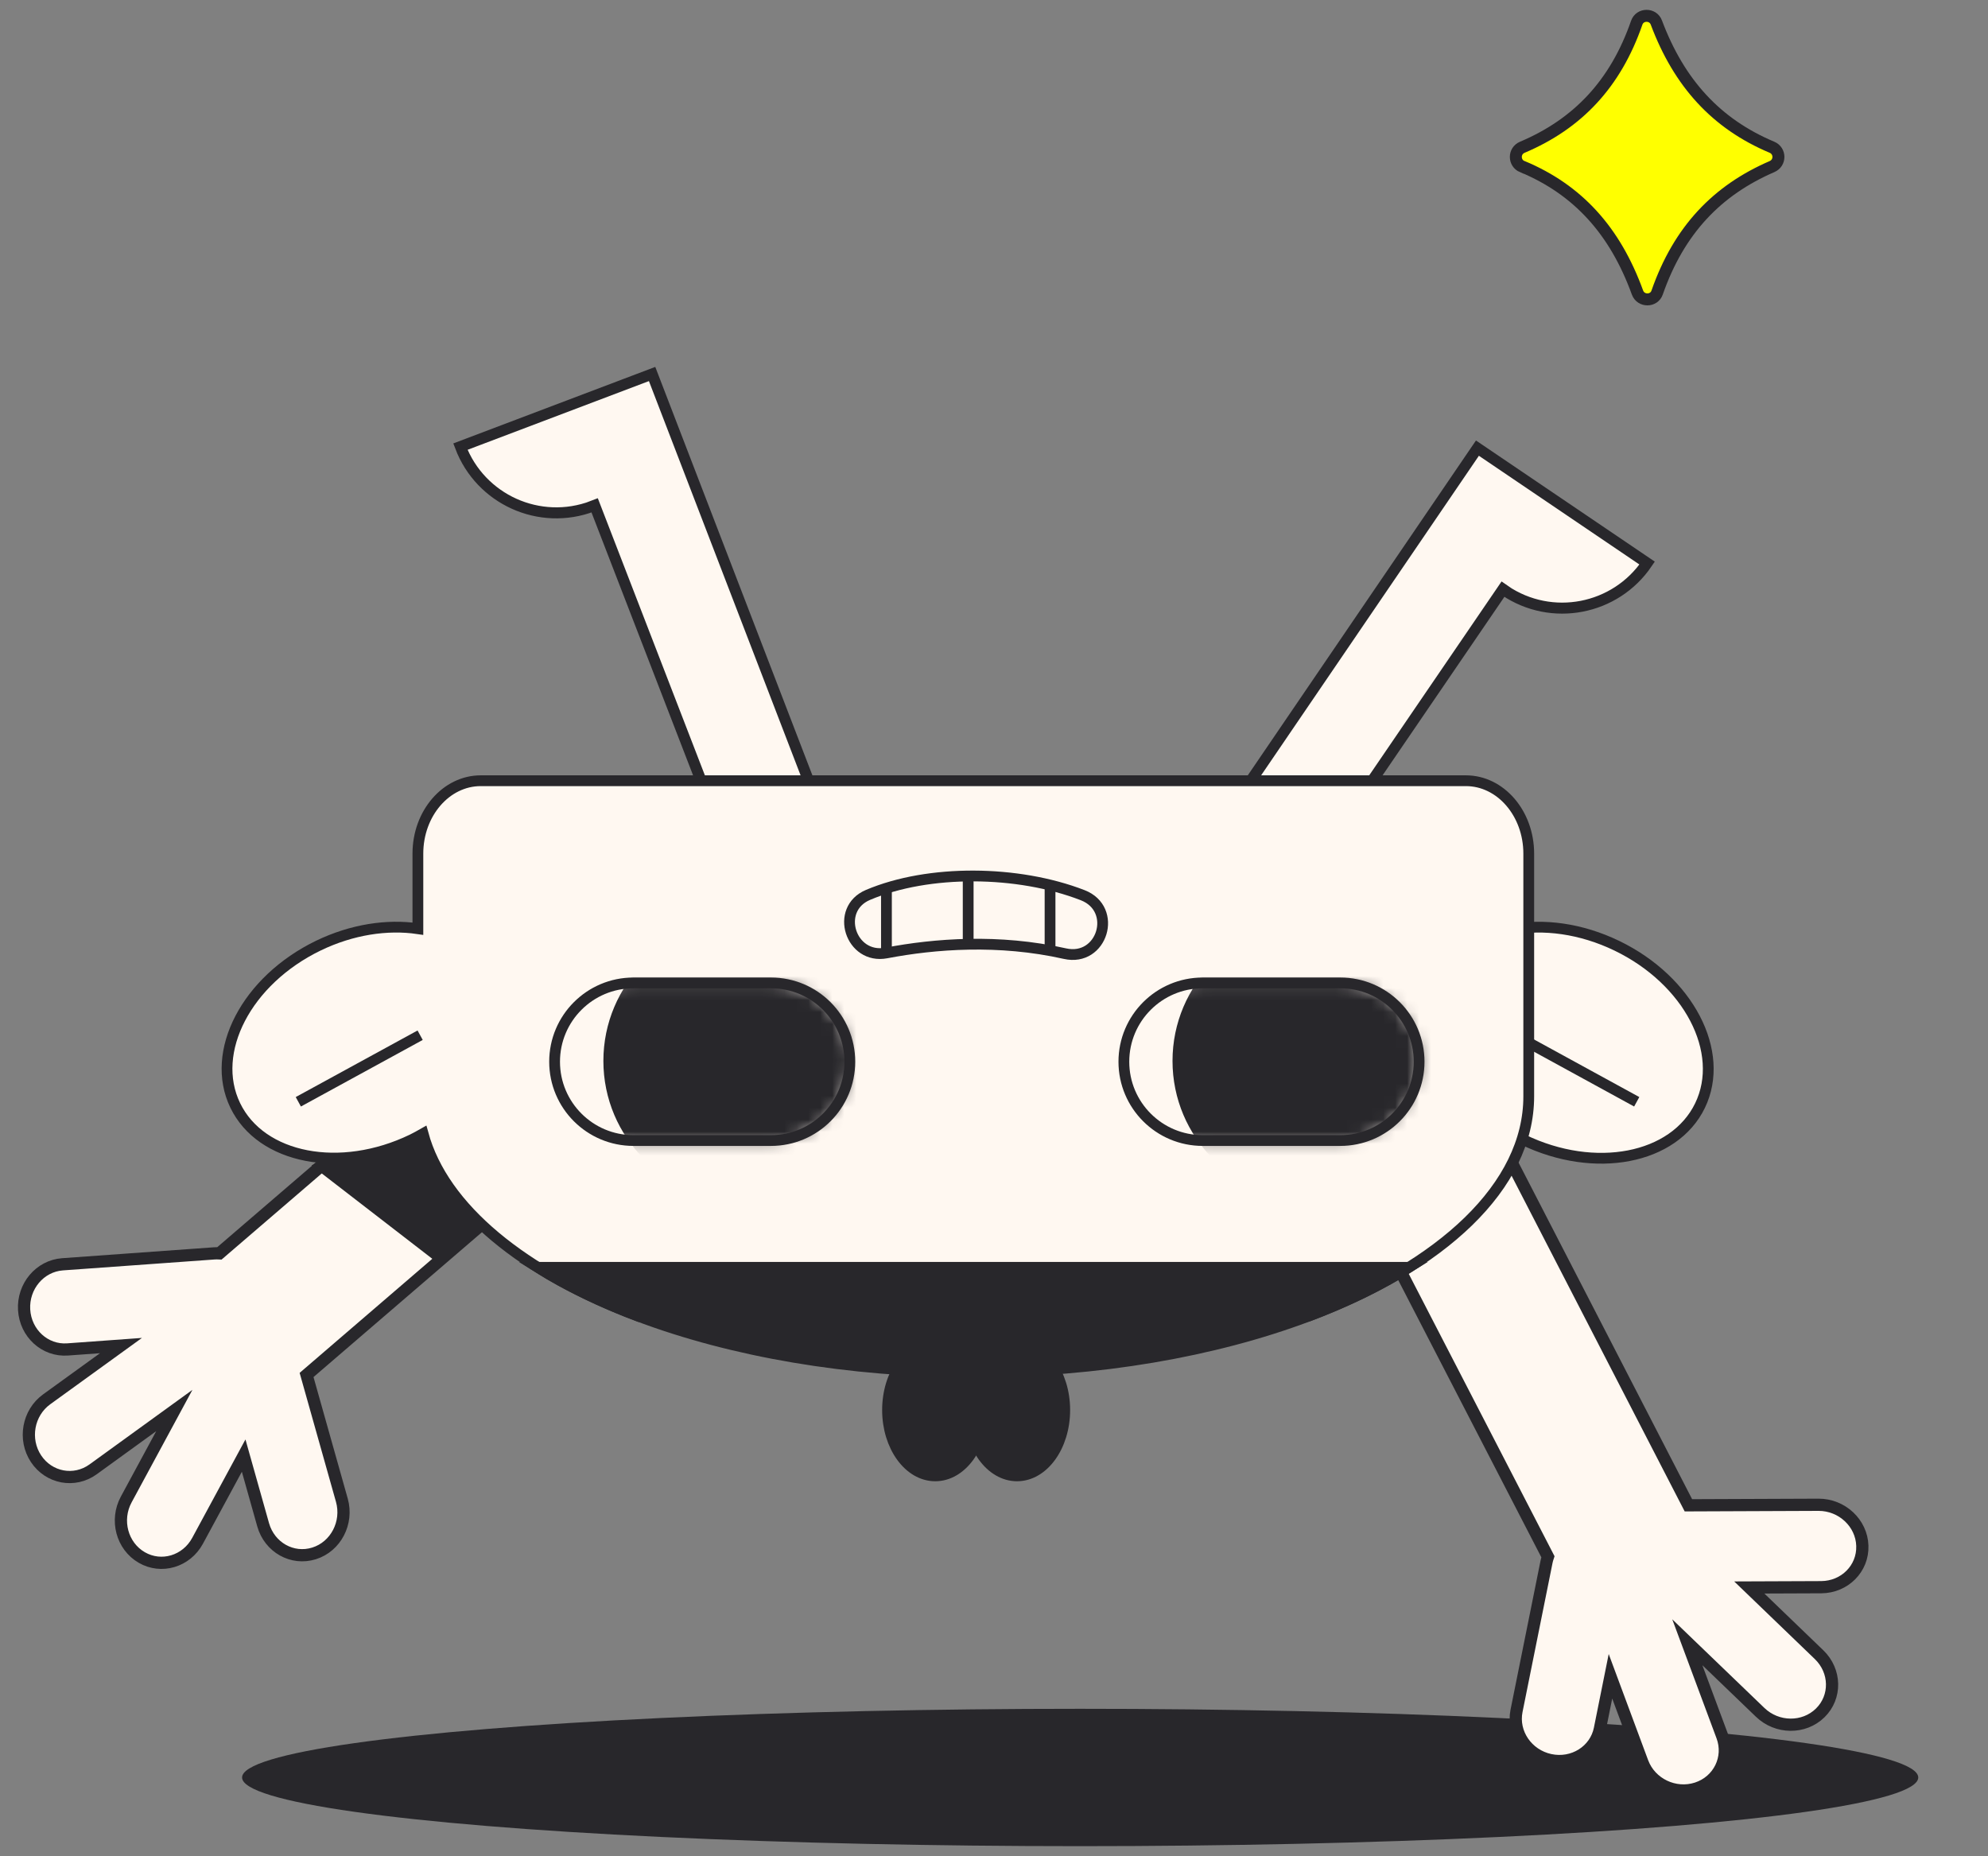
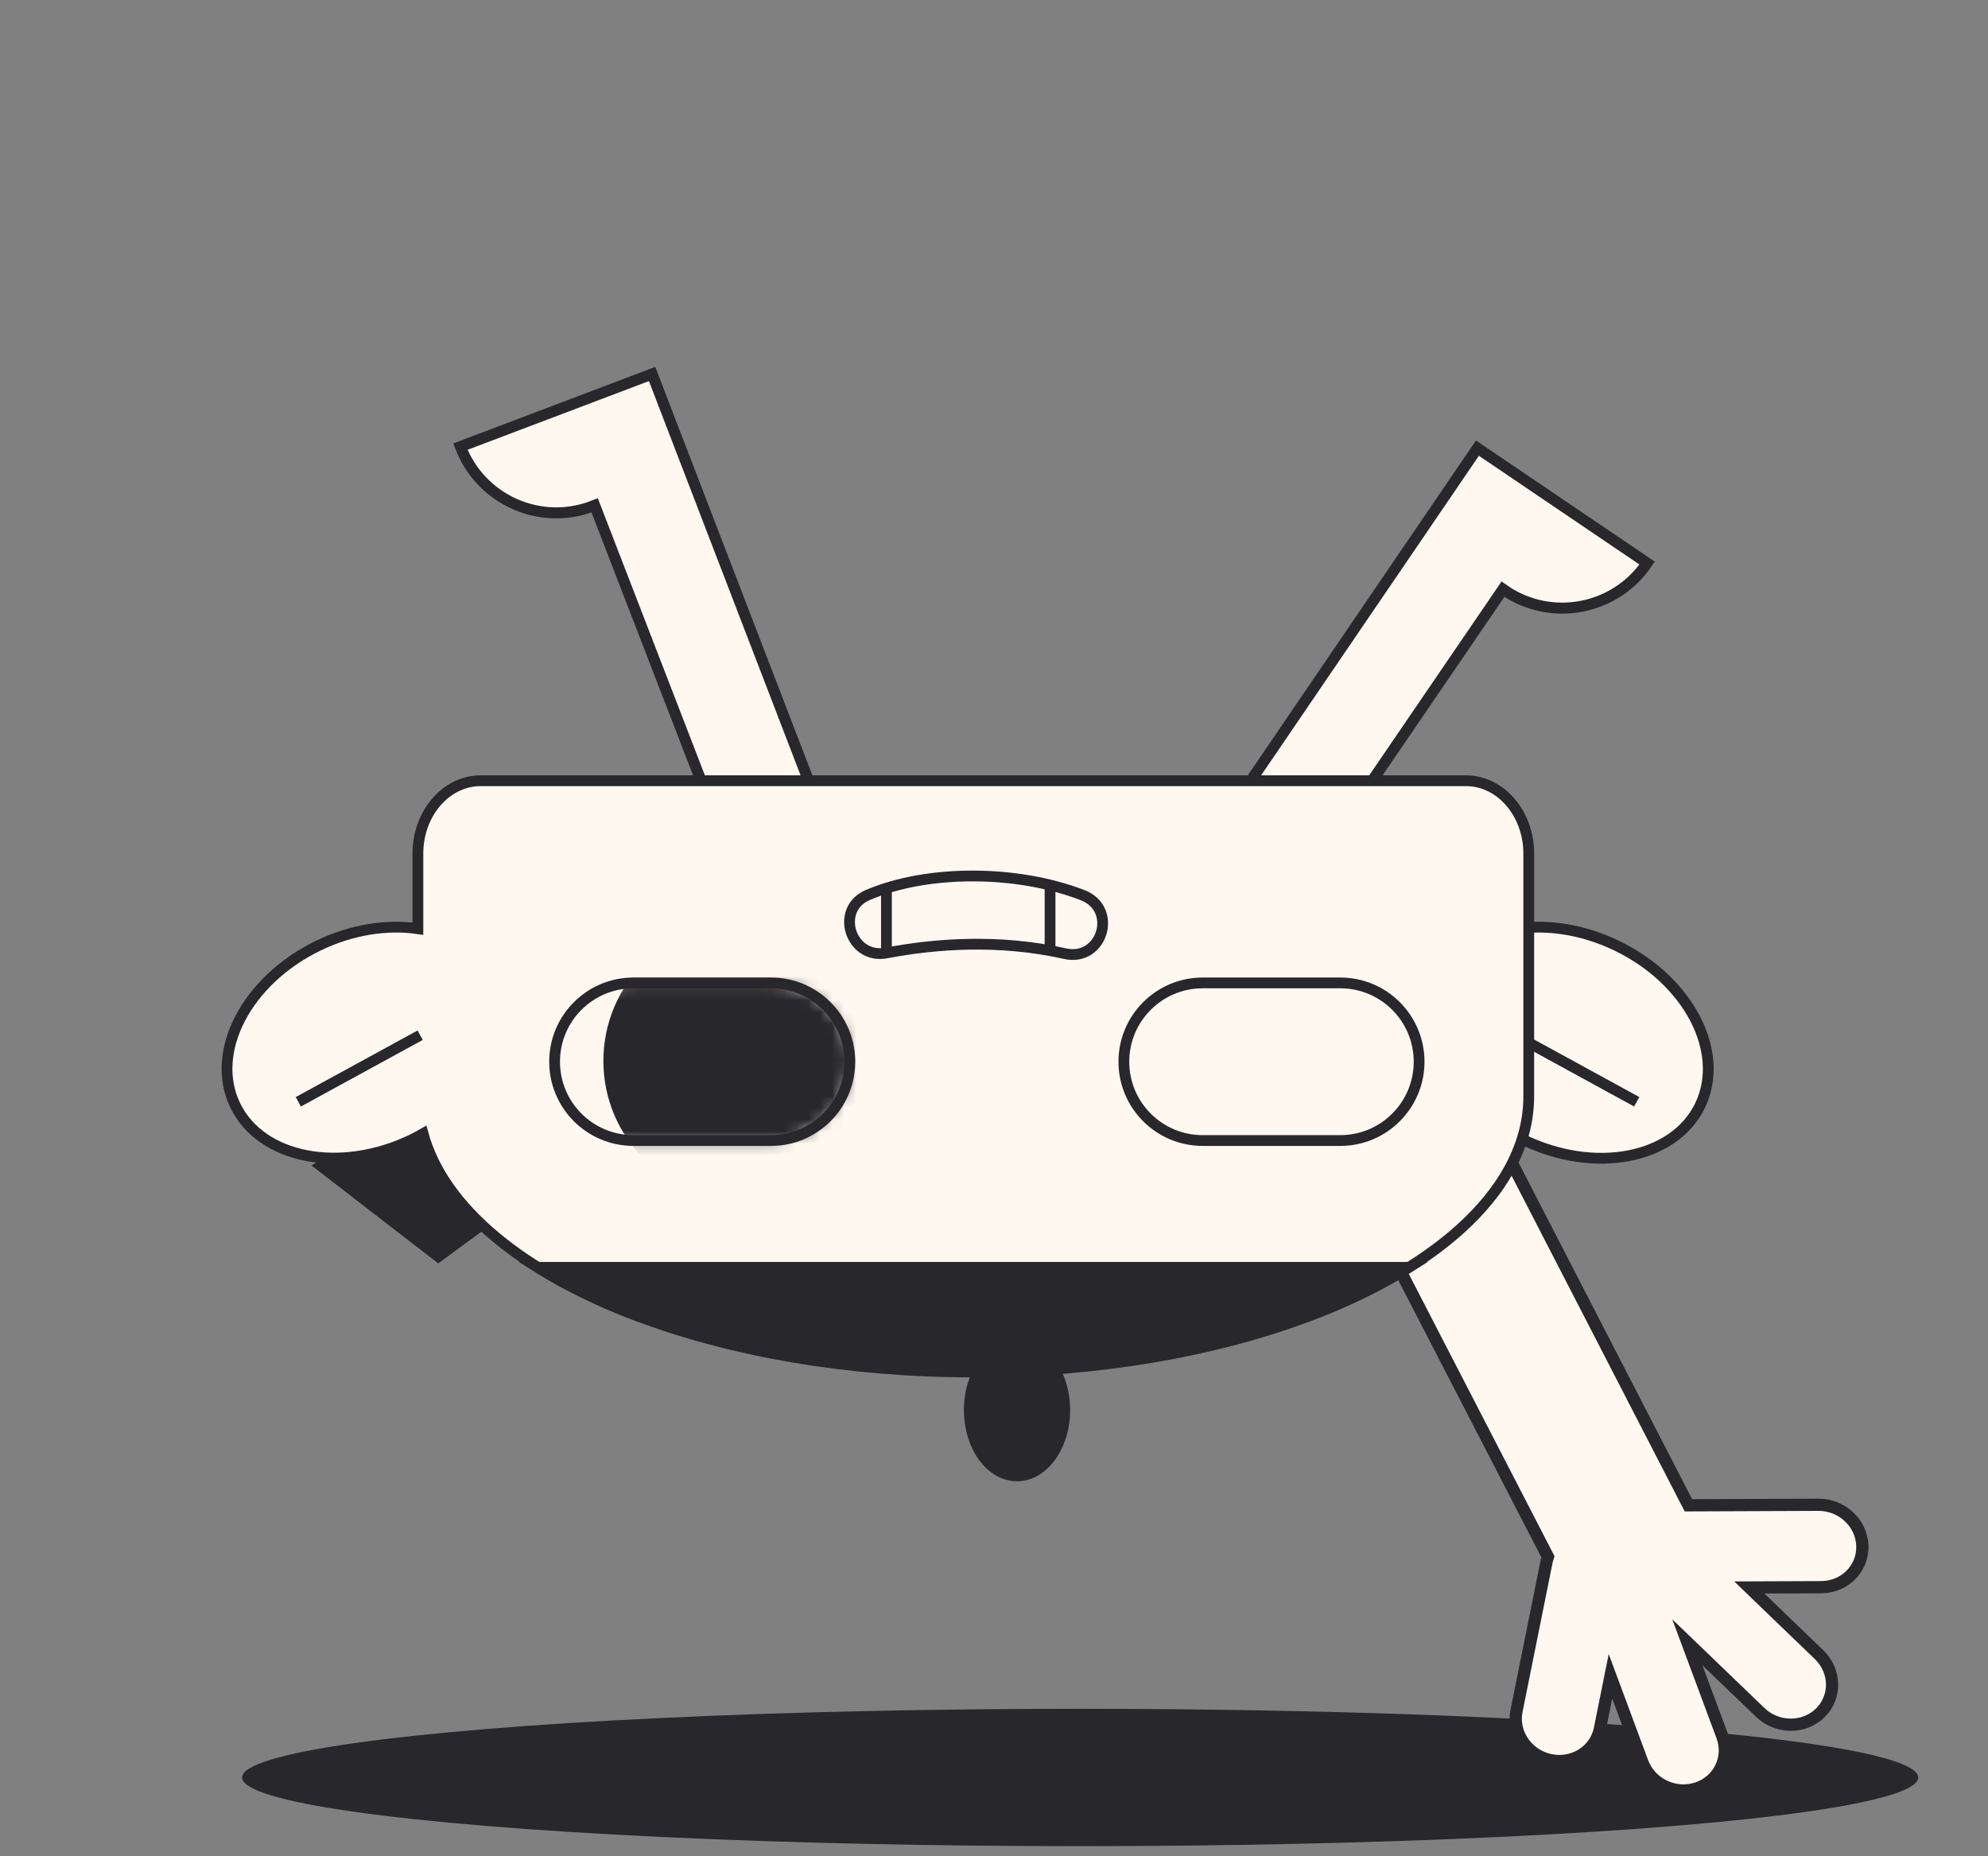
<svg xmlns="http://www.w3.org/2000/svg" width="166" height="155" viewBox="0 0 166 155" fill="none">
  <rect x="0" y="0" width="166" height="155" fill="#808080" stroke="none" />
  <ellipse cx="90.195" cy="148.421" rx="69.981" ry="5.735" fill="#28272B" />
  <path d="M49.482 42.259C49.541 42.237 49.592 42.21 49.651 42.188L60.332 69.831L68.16 66.865L54.451 31.229L38.445 37.293C40.119 41.712 45.059 43.943 49.484 42.266L49.482 42.259Z" fill="#FFF8F1" stroke="#28272B" stroke-width="0.92" stroke-miterlimit="10" />
  <path d="M125.652 49.299C125.6 49.264 125.557 49.226 125.504 49.19L108.649 73.881L101.719 69.186L123.367 37.419L137.538 47.018C134.888 50.93 129.567 51.959 125.648 49.305L125.652 49.299Z" fill="#FFF8F1" stroke="#28272B" stroke-width="0.92" stroke-miterlimit="10" />
-   <path d="M46.339 96.977L25.599 114.811L28.546 125.27C29.075 127.152 28.038 129.146 26.224 129.71C24.409 130.28 22.511 129.211 21.975 127.328L20.346 121.544L16.496 128.661C15.564 130.381 13.475 131.003 11.835 130.051C10.188 129.098 9.609 126.927 10.541 125.207L14.555 117.78L7.774 122.692C6.217 123.819 4.084 123.423 3.011 121.808C1.939 120.193 2.337 117.975 3.893 116.847L10.101 112.356L5.642 112.679C3.755 112.817 2.131 111.334 2.014 109.371C1.898 107.408 3.332 105.708 5.218 105.57L17.881 104.659C18.032 104.645 18.18 104.652 18.321 104.658L38.613 87.214L46.339 96.984L46.339 96.977Z" fill="#FFF8F1" stroke="#28272B" stroke-width="1.02" stroke-miterlimit="10" />
  <path d="M26.639 97.346L36.6 90.735L45.293 98.646L36.6 105.037L26.639 97.346Z" fill="#28272B" stroke="#28272B" stroke-width="0.73" stroke-miterlimit="10" />
  <path d="M124.298 93.336L140.983 125.694L151.85 125.65C153.805 125.644 155.449 127.175 155.507 129.074C155.572 130.975 154.034 132.519 152.077 132.532L146.067 132.556L151.896 138.168C153.304 139.525 153.346 141.705 151.989 143.031C150.631 144.363 148.384 144.341 146.976 142.983L140.892 137.13L143.812 144.977C144.483 146.778 143.53 148.728 141.688 149.33C139.845 149.931 137.814 148.955 137.143 147.154L134.475 139.971L133.594 144.354C133.223 146.209 131.359 147.378 129.437 146.966C127.514 146.553 126.259 144.717 126.631 142.862L129.137 130.416C129.164 130.268 129.211 130.127 129.255 129.992L112.825 98.171L124.305 93.338L124.298 93.336Z" fill="#FFF8F1" stroke="#28272B" stroke-width="1.02" stroke-miterlimit="10" />
  <path d="M120.24 81.821C118.079 86.293 121.189 92.267 127.185 95.164C133.181 98.062 139.794 96.785 141.955 92.314C144.116 87.842 141.006 81.868 135.01 78.971C129.014 76.073 122.401 77.349 120.24 81.821Z" fill="#FFF8F1" stroke="#28272B" stroke-width="0.9" stroke-miterlimit="10" />
  <path d="M136.668 92L124.066 85.106" stroke="#28272B" stroke-width="0.9" stroke-miterlimit="10" />
  <path d="M109.187 109.928L53.367 109.928C43.731 106.318 37.02 100.886 35.325 94.662C35.028 94.832 34.725 94.994 34.414 95.15C28.416 98.046 21.805 96.775 19.643 92.303C17.481 87.831 20.59 81.862 26.587 78.959C29.398 77.603 32.337 77.172 34.894 77.546L34.894 71.28C34.894 67.918 37.246 65.191 40.143 65.191L122.404 65.191C125.3 65.191 127.652 67.918 127.652 71.28L127.652 91.547C127.652 99.056 120.398 105.732 109.18 109.928L109.187 109.928Z" fill="#FFF8F1" stroke="#28272B" stroke-width="0.9" stroke-miterlimit="10" />
  <path d="M64.378 82.074L52.892 82.074C49.256 82.074 46.309 85.02 46.309 88.654C46.309 92.288 49.256 95.235 52.892 95.235L64.378 95.235C68.014 95.235 70.962 92.288 70.962 88.654C70.962 85.02 68.014 82.074 64.378 82.074Z" fill="#FFF8F1" stroke="#28272B" stroke-width="0.9" stroke-miterlimit="10" />
  <mask id="mask0_10344_10725" style="mask-type:luminance" maskUnits="userSpaceOnUse" x="46" y="82" width="25" height="14">
    <path d="M64.39 82.075L52.904 82.075C49.268 82.075 46.32 85.021 46.32 88.655C46.32 92.29 49.268 95.236 52.904 95.236L64.39 95.236C68.026 95.236 70.974 92.29 70.974 88.655C70.974 85.021 68.026 82.075 64.39 82.075Z" fill="white" />
  </mask>
  <g mask="url(#mask0_10344_10725)">
    <path d="M61.952 77.468C55.811 77.468 50.833 82.447 50.833 88.587C50.833 94.728 55.811 99.706 61.952 99.706C68.092 99.706 73.07 94.728 73.07 88.587C73.07 82.447 68.092 77.468 61.952 77.468Z" fill="#28272B" stroke="#28272B" stroke-width="0.9" stroke-miterlimit="10" />
  </g>
  <path d="M111.914 82.074L100.427 82.074C96.791 82.074 93.844 85.02 93.844 88.654C93.844 92.288 96.791 95.235 100.427 95.235L111.914 95.235C115.55 95.235 118.497 92.288 118.497 88.654C118.497 85.02 115.55 82.074 111.914 82.074Z" fill="#FFF8F1" stroke="#28272B" stroke-width="0.9" stroke-miterlimit="10" />
  <mask id="mask1_10344_10725" style="mask-type:luminance" maskUnits="userSpaceOnUse" x="93" y="82" width="26" height="14">
-     <path d="M111.914 82.076L100.427 82.076C96.791 82.076 93.844 85.022 93.844 88.656C93.844 92.29 96.791 95.237 100.427 95.237L111.914 95.237C115.55 95.237 118.497 92.29 118.497 88.656C118.497 85.022 115.55 82.076 111.914 82.076Z" fill="white" />
-   </mask>
+     </mask>
  <g mask="url(#mask1_10344_10725)">
    <path d="M109.475 77.469C103.334 77.469 98.356 82.448 98.356 88.588C98.356 94.729 103.334 99.707 109.475 99.707C115.616 99.707 120.594 94.729 120.594 88.588C120.594 82.447 115.616 77.469 109.475 77.469Z" fill="#28272B" stroke="#28272B" stroke-width="0.9" stroke-miterlimit="10" />
  </g>
  <path d="M90.403 74.748C84.992 72.65 77.54 72.579 72.475 74.727C69.663 75.921 71.019 80.145 74.015 79.573C78.055 78.803 83.396 78.386 88.92 79.629C92.049 80.336 93.391 75.906 90.403 74.748Z" stroke="#28272B" stroke-width="0.9" stroke-miterlimit="10" />
  <path d="M74.019 79.572L74.019 74.126" stroke="#28272B" stroke-width="0.9" stroke-miterlimit="10" />
-   <path d="M80.844 78.592L80.844 73.138" stroke="#28272B" stroke-width="0.9" stroke-miterlimit="10" />
  <path d="M87.68 79.15L87.68 73.697" stroke="#28272B" stroke-width="0.9" stroke-miterlimit="10" />
  <path d="M24.91 92L35.082 86.441" stroke="#28272B" stroke-width="0.9" stroke-miterlimit="10" />
-   <path d="M78.094 112.245C75.894 112.245 74.11 114.705 74.11 117.74C74.11 120.776 75.894 123.236 78.094 123.236C80.294 123.236 82.078 120.776 82.078 117.74C82.078 114.705 80.294 112.245 78.094 112.245Z" fill="#28272B" stroke="#28272B" stroke-width="0.9" stroke-miterlimit="10" />
  <path d="M84.922 112.245C82.722 112.245 80.938 114.705 80.938 117.74C80.938 120.776 82.722 123.236 84.922 123.236C87.123 123.236 88.906 120.776 88.906 117.74C88.906 114.705 87.123 112.245 84.922 112.245Z" fill="#28272B" stroke="#28272B" stroke-width="0.9" stroke-miterlimit="10" />
  <path d="M109.183 109.928C101.419 112.838 91.748 114.562 81.272 114.562C70.796 114.562 61.126 112.838 53.362 109.928C50.198 108.741 47.351 107.363 44.893 105.823L117.652 105.823C115.194 107.363 112.347 108.741 109.183 109.928Z" fill="#28272B" stroke="#28272B" stroke-width="0.9" stroke-miterlimit="10" />
-   <path d="M127.125 13.911C131.753 15.845 134.854 19.258 136.733 24.43C137.013 25.189 138.108 25.189 138.371 24.43C140.202 19.186 143.399 15.885 147.963 13.911C148.683 13.599 148.675 12.6 147.963 12.296C143.303 10.338 140.202 6.933 138.307 1.881C138.028 1.129 136.933 1.137 136.669 1.897C134.894 7.013 131.737 10.338 127.117 12.296C126.389 12.6 126.397 13.615 127.117 13.919L127.125 13.911Z" fill="#FFFF00" stroke="#28272B" stroke-miterlimit="10" />
</svg>